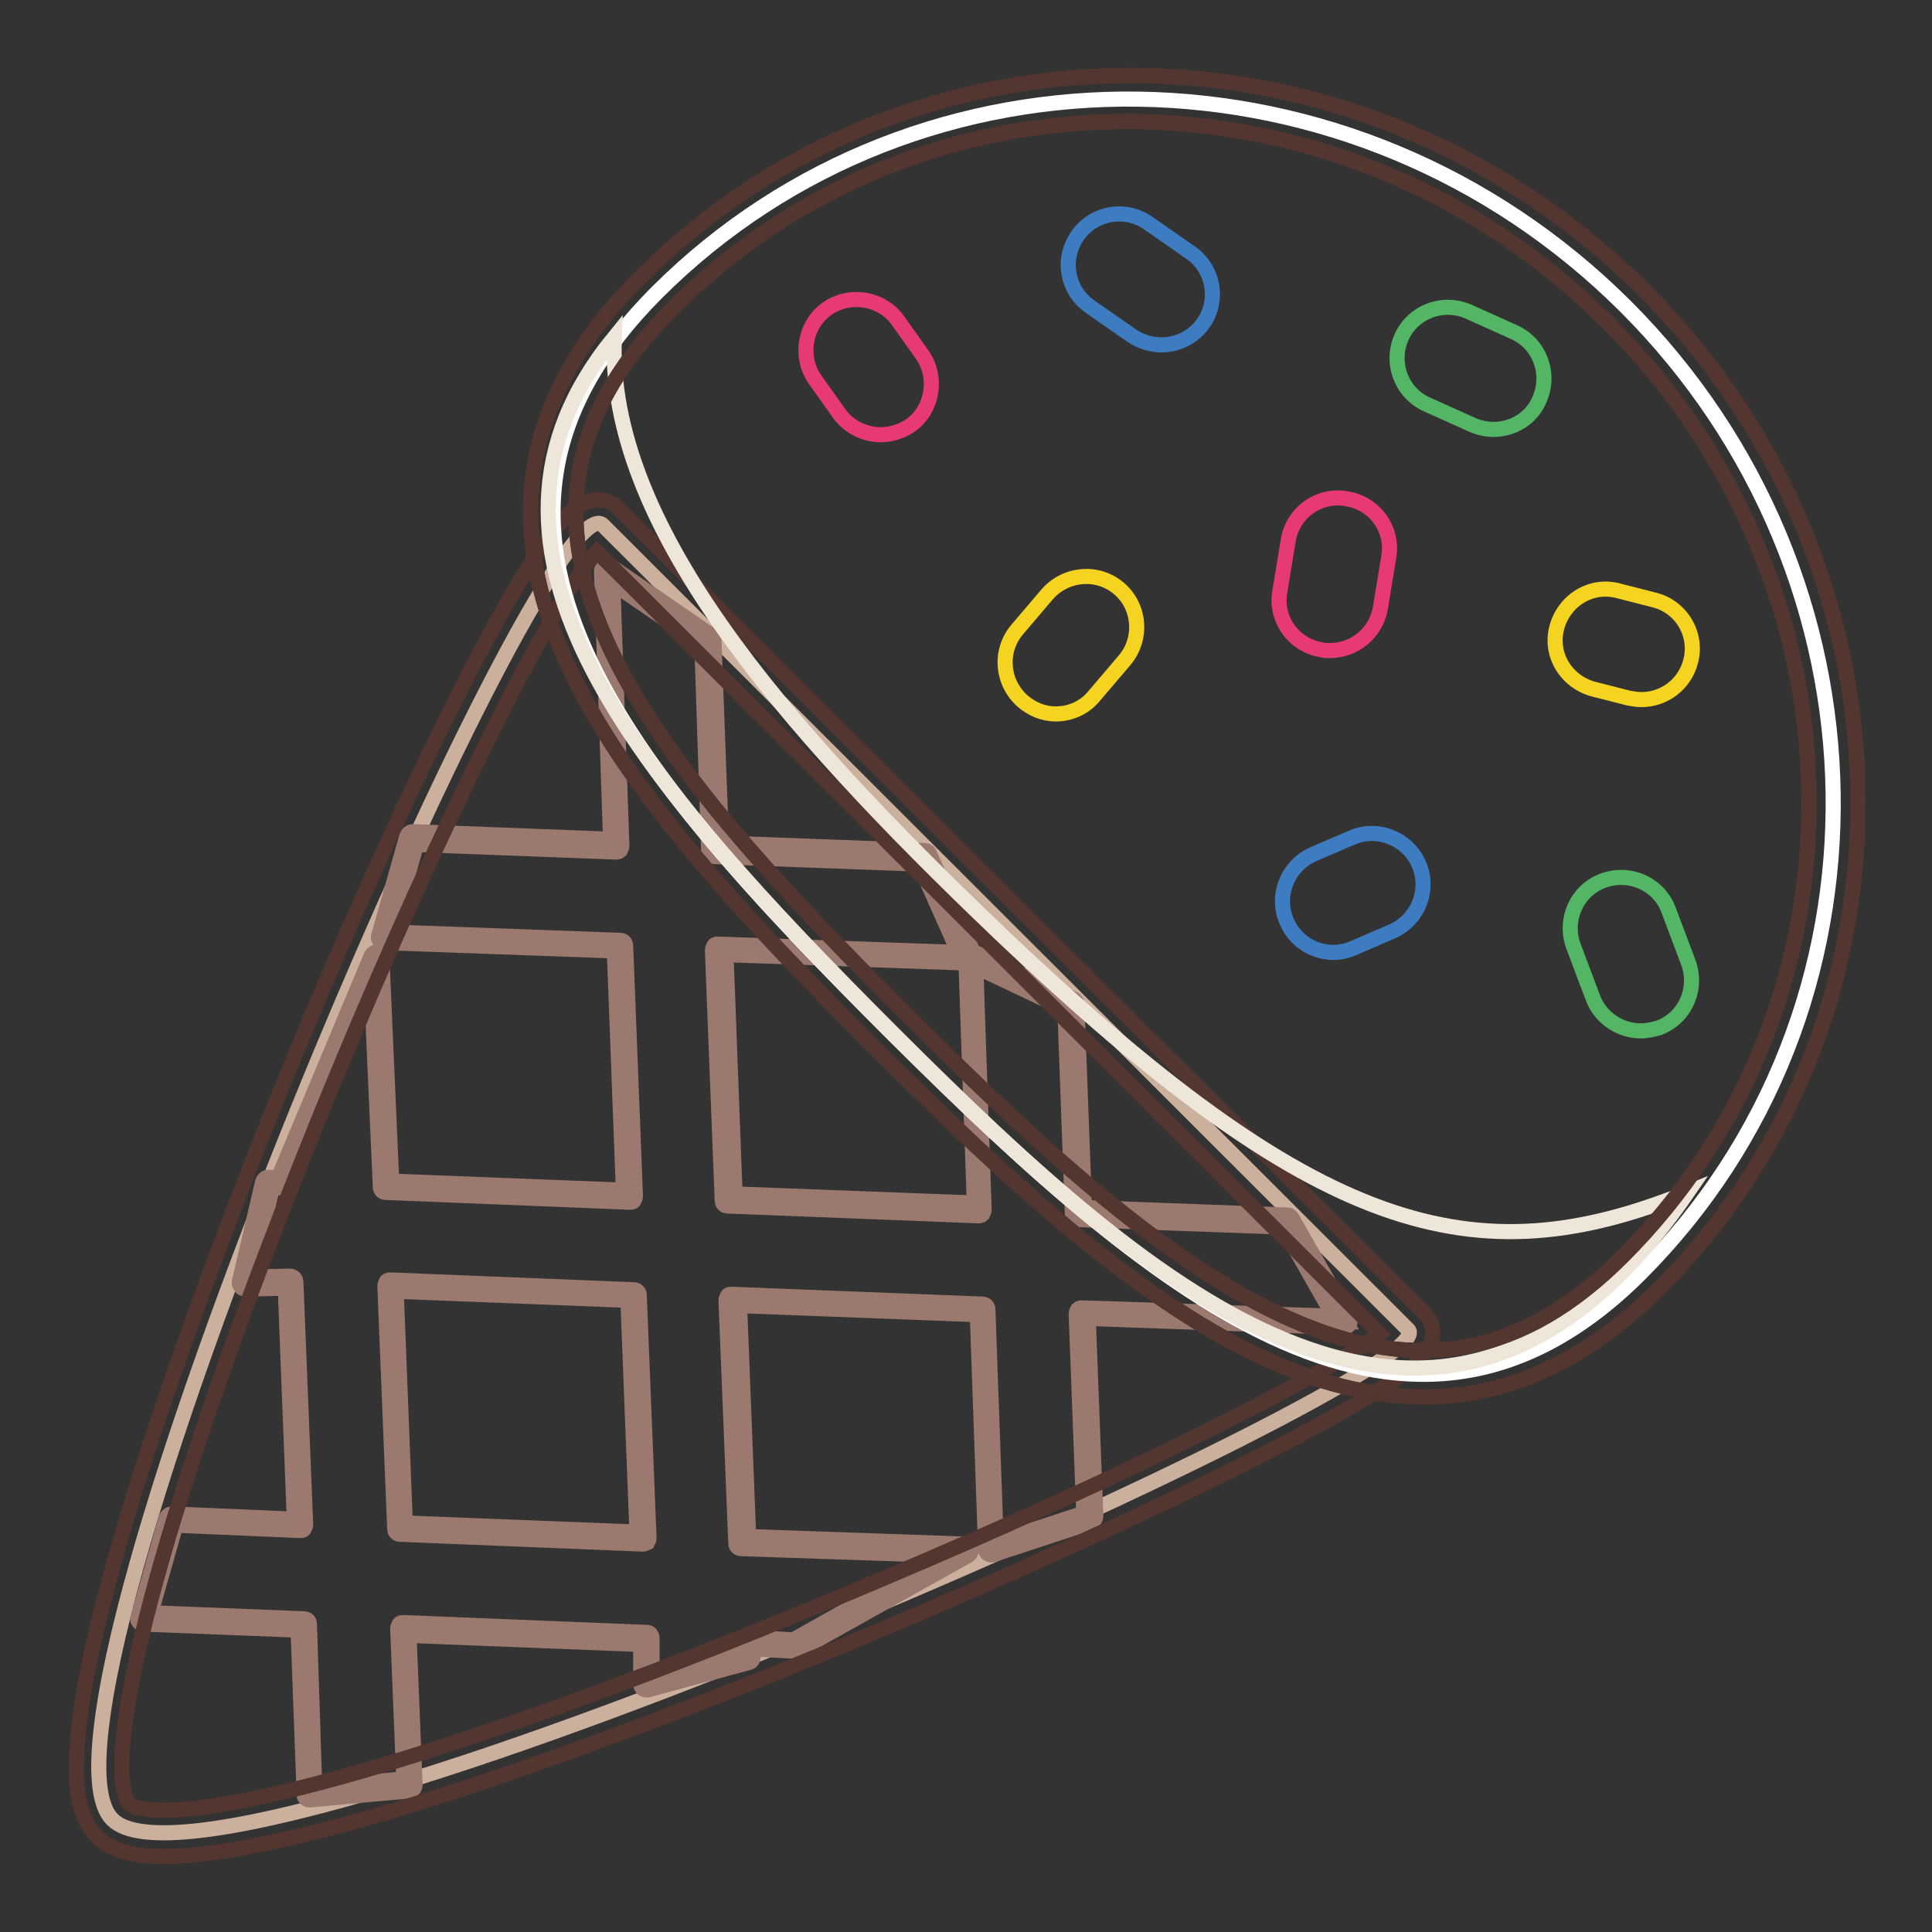
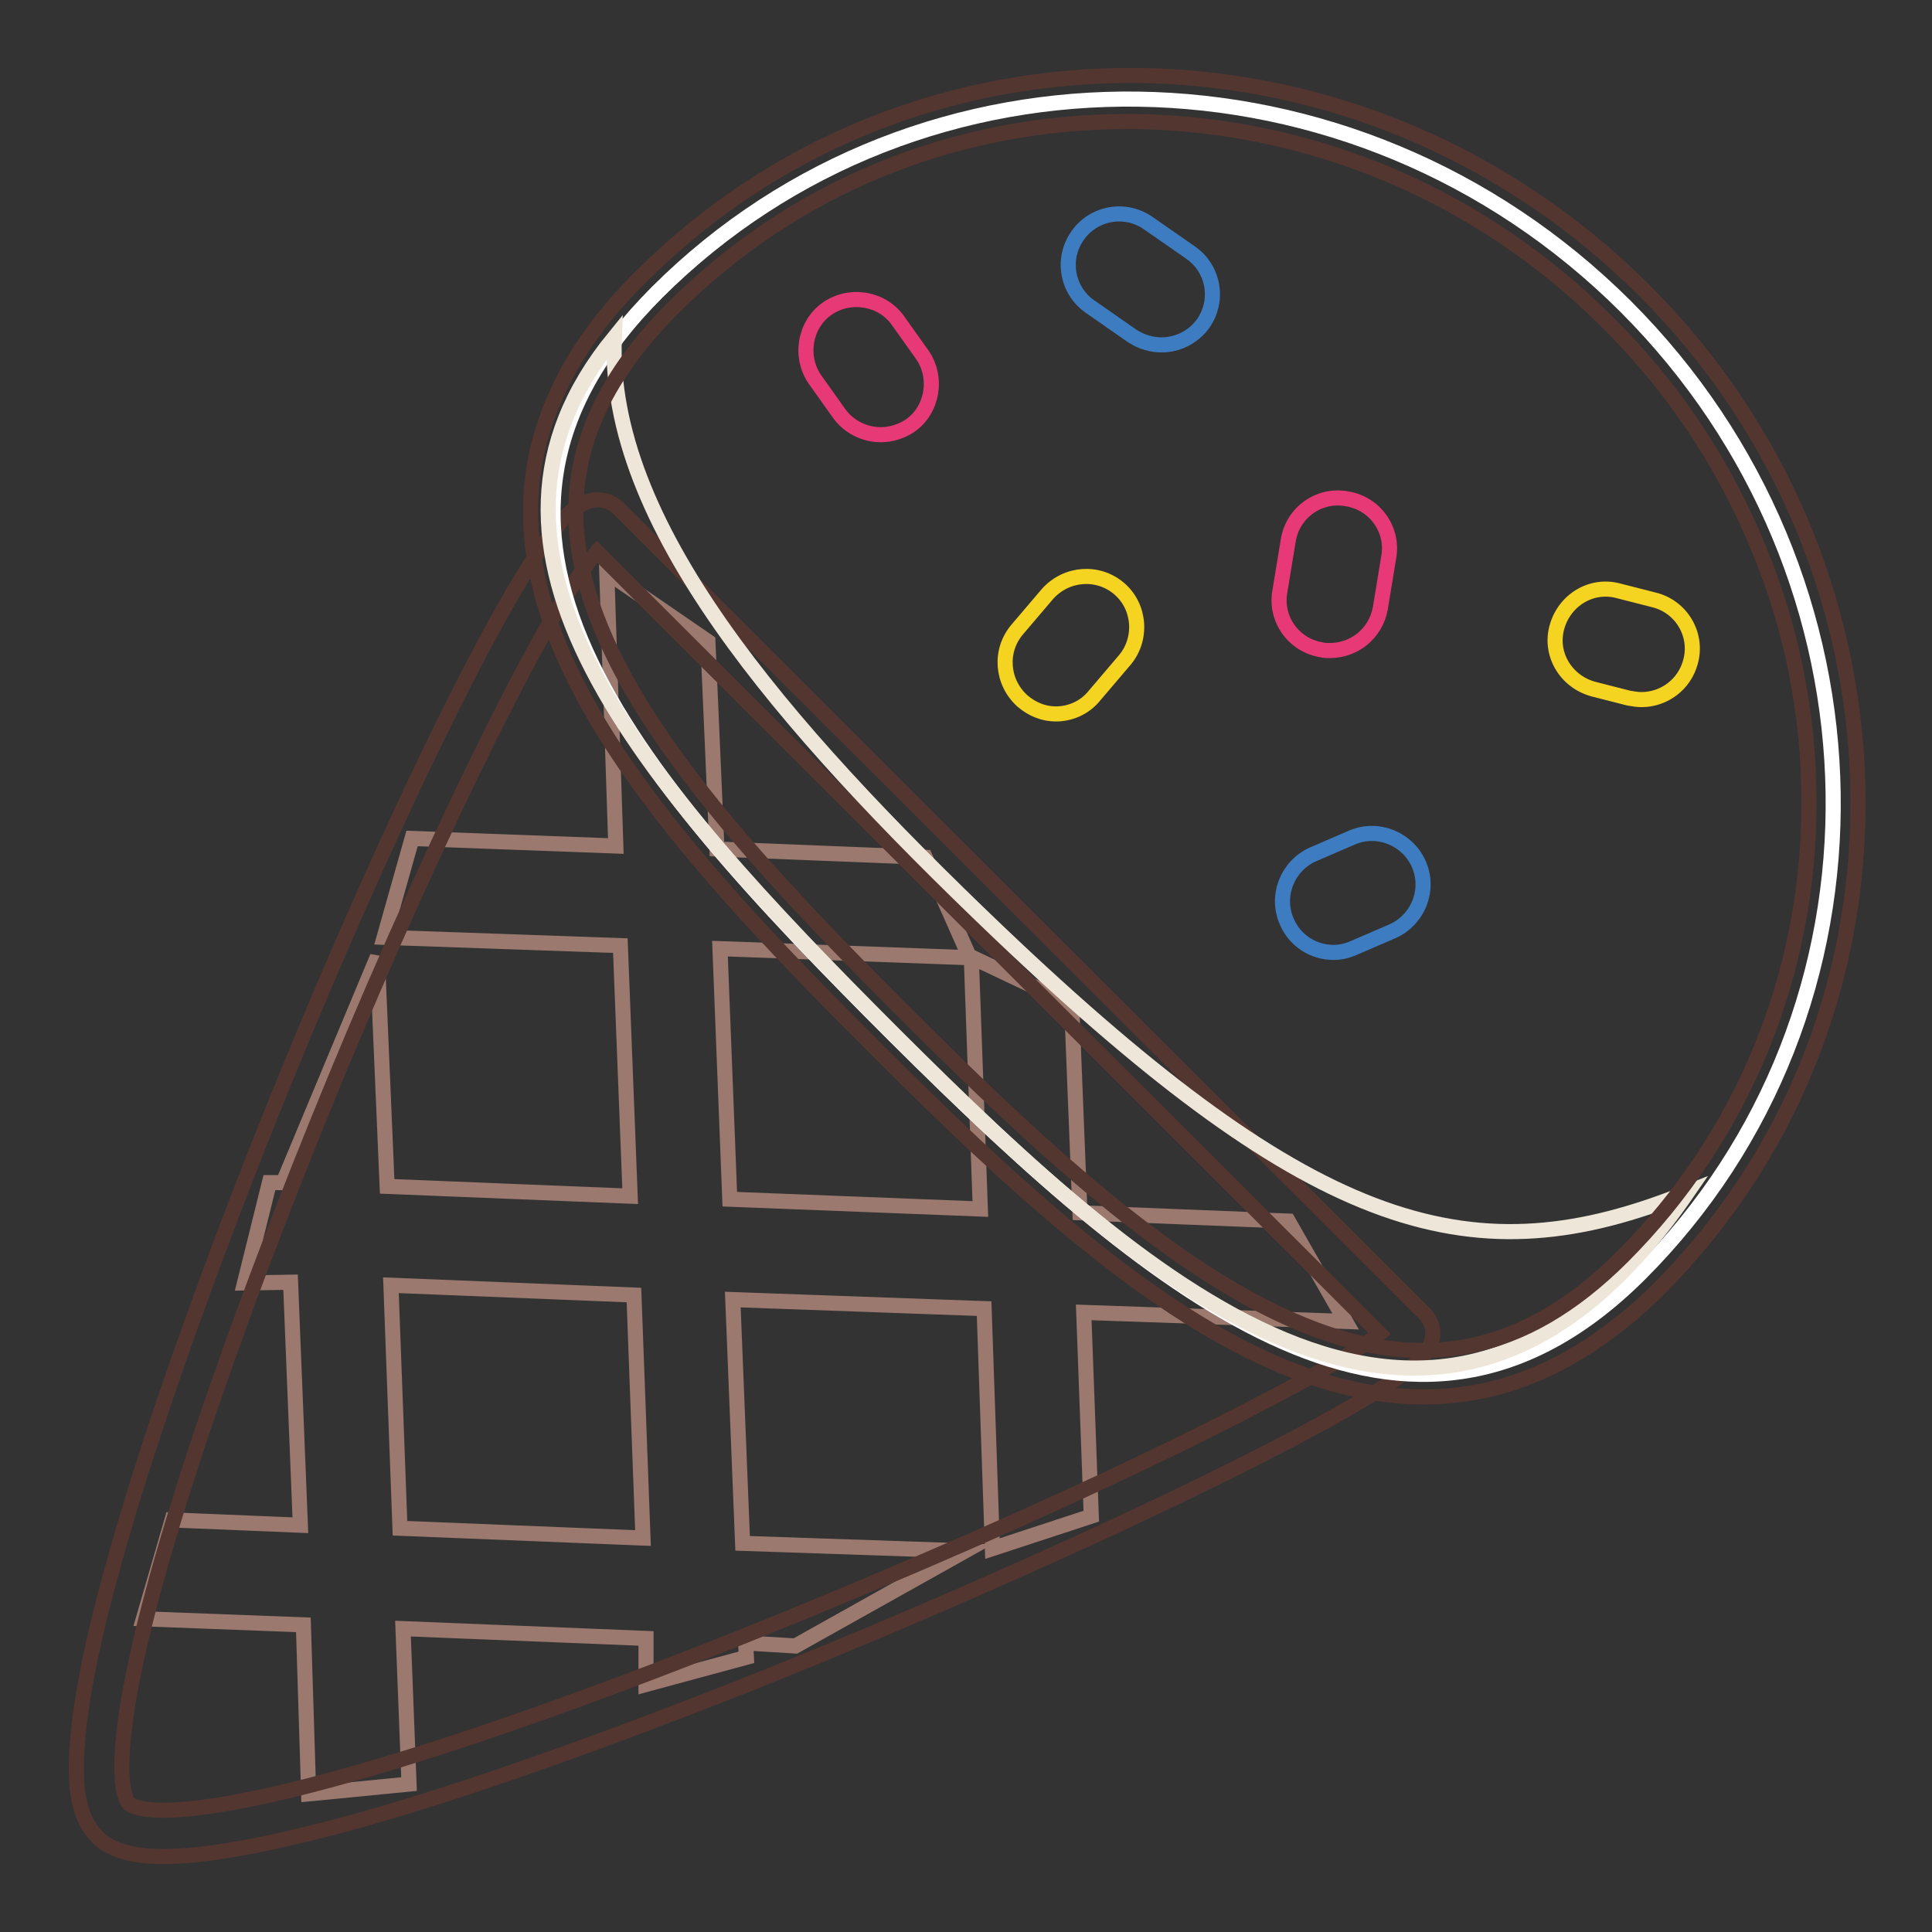
<svg xmlns="http://www.w3.org/2000/svg" version="1.1" x="0px" y="0px" viewBox="0 0 256 256" enable-background="new 0 0 256 256" xml:space="preserve">
  <rect x="0" y="0" width="256" height="256" fill="#333333" stroke="none" />
  <g>
-     <path stroke-width="2" fill-opacity="0" stroke="#cbb09e" d="M14.9,241.1c14,13.9,177.6-59.1,171.7-64.9c-5.9-5.9-99.2-99.1-106.7-106.6C72.4,62,0.9,227.2,14.9,241.1z" />
    <path stroke-width="2" fill-opacity="0" stroke="#9b796f" d="M130.4,173.4l1.1,31.8l13.1-4.3l-1-27l34.7,1.2l-7.6-13.3l-27.6-1.1l-1.1-27.6l-13.3-6.3l1.2,33.4 l-33.2-1.3l-1.3-33.2l33.1,1.2l-5.9-13.3l-27.6-1.1L93.8,85l-13.4-9.2l1.2,36.3l-27-1l-3.7,13.1l31.3,1.1l1.3,33.2l-32.2-1.3 l-1.3-30.4l-12.4,29.7l0.5,0.2l-2.4,0L32.4,170l6.1-0.1l1.3,32.2l-17-0.7L19,214.5l21.2,0.8l0.7,22.4l13.3-1.3l-0.8-20.6l32.2,1.3 l0,6.1l13.3-3.6l-0.1-1.9l6.6,0.4l22.5-12.6l-29.5-1l-1.3-32.3L130.4,173.4z M85.2,203.8l-32.2-1.3l-1.2-32.2l32.2,1.3L85.2,203.8z " />
-     <path stroke-width="2" fill-opacity="0" stroke="#9b796f" d="M41,238.5c-0.2,0-0.4-0.1-0.5-0.2c-0.2-0.2-0.2-0.3-0.2-0.6L39.5,216L19,215.2c-0.2,0-0.5-0.1-0.6-0.3 c-0.2-0.2-0.2-0.4-0.1-0.6l3.7-13.1c0.1-0.3,0.4-0.6,0.8-0.6l16.2,0.7l-1.2-30.6l-5.3,0.1c-0.2,0-0.5-0.1-0.6-0.3s-0.2-0.4-0.2-0.6 l3.1-13.3c0.1-0.3,0.4-0.6,0.7-0.6l1.4,0l12.3-29.4c0.2-0.3,0.5-0.5,0.8-0.5c0.4,0.1,0.6,0.4,0.6,0.7l1.3,29.7l30.7,1.2L81.4,126 l-30.5-1.1c-0.2,0-0.5-0.1-0.6-0.3c-0.2-0.2-0.2-0.4-0.1-0.7l3.7-13.1c0.1-0.3,0.4-0.6,0.8-0.6l26.2,1l-1.2-35.5 c0-0.3,0.2-0.6,0.4-0.7s0.6-0.1,0.8,0l13.4,9.2c0.2,0.1,0.3,0.4,0.3,0.6l1,26.9l26.9,1c0.3,0,0.6,0.2,0.7,0.5l5.7,12.8 c0.1,0,0.1,0,0.1,0.1l13.3,6.3c0.2,0.1,0.4,0.4,0.4,0.7l1,26.9l26.9,1c0.3,0,0.5,0.2,0.6,0.4l7.6,13.3c0.1,0.2,0.1,0.6,0,0.8 c-0.2,0.2-0.4,0.4-0.7,0.4l-33.9-1.2l1,26.2c0,0.3-0.2,0.6-0.5,0.8l-13.1,4.3c-0.2,0.1-0.5,0-0.7-0.1c-0.2-0.1-0.3-0.4-0.3-0.6 l-1.1-31.1L98,173l1.2,30.6l28.8,1c0.3,0,0.6,0.2,0.7,0.6c0.1,0.3-0.1,0.7-0.4,0.9l-22.5,12.6c-0.1,0.1-0.3,0.1-0.4,0.1l-5.7-0.3 l0.1,1c0,0.4-0.2,0.7-0.6,0.8l-13.3,3.6c-0.2,0.1-0.5,0-0.7-0.1c-0.2-0.2-0.3-0.4-0.3-0.6l0-5.3l-30.7-1.2l0.8,19.8 c0,0.4-0.3,0.8-0.7,0.8L41,238.5C41,238.5,41,238.5,41,238.5L41,238.5z M20,213.7l20.3,0.8c0.4,0,0.7,0.3,0.7,0.7l0.7,21.6 l11.8-1.1l-0.8-19.9c0-0.2,0.1-0.4,0.2-0.6s0.4-0.2,0.6-0.2l32.2,1.3c0.4,0,0.7,0.3,0.7,0.8l0,5.1l11.7-3.2l-0.1-1.3 c0-0.2,0.1-0.4,0.2-0.6c0.2-0.2,0.4-0.2,0.6-0.2l6.3,0.4l19.9-11.2l-26.8-0.9c-0.4,0-0.7-0.3-0.7-0.7l-1.3-32.2 c0-0.2,0.1-0.4,0.2-0.6s0.4-0.2,0.6-0.2l33.2,1.3c0.4,0,0.7,0.3,0.7,0.7l1.1,30.8l11.6-3.8l-1-26.4c0-0.2,0.1-0.4,0.2-0.6 c0.2-0.2,0.4-0.2,0.6-0.2l33.3,1.1l-6.7-11.8l-27.2-1c-0.4,0-0.7-0.3-0.7-0.7l-1-27.2l-11.8-5.6l1.1,32.2c0,0.2-0.1,0.4-0.2,0.6 c-0.2,0.2-0.4,0.2-0.6,0.2l-33.2-1.3c-0.4,0-0.7-0.3-0.7-0.7l-1.3-33.2c0-0.2,0.1-0.4,0.2-0.6s0.4-0.2,0.6-0.2l31.8,1.1l-5.2-11.7 l-27.2-1c-0.4,0-0.7-0.3-0.7-0.7L93,85.4l-11.8-8.1l1.2,34.8c0,0.2-0.1,0.4-0.2,0.6c-0.2,0.2-0.4,0.2-0.6,0.2l-26.4-1l-3.3,11.6 l30.3,1.1c0.4,0,0.7,0.3,0.7,0.7l1.3,33.2c0,0.2-0.1,0.4-0.2,0.6s-0.4,0.2-0.6,0.2L51.1,158c-0.4,0-0.7-0.3-0.7-0.7l-1.2-27 l-10.8,25.8c0.2,0.2,0.3,0.4,0.2,0.7c-0.1,0.4-0.4,0.6-0.7,0.6l-1.8,0l-2.8,11.8l5.1-0.1c0.4,0,0.8,0.3,0.8,0.7l1.3,32.2 c0,0.2-0.1,0.4-0.2,0.6s-0.4,0.2-0.6,0.2l-16.4-0.7L20,213.7L20,213.7z M97.4,158.2l31.7,1.2l-1.1-31.8l-31.8-1.1L97.4,158.2z  M85.2,204.6l-32.2-1.3c-0.4,0-0.7-0.3-0.7-0.7l-1.3-32.2c0-0.2,0.1-0.4,0.2-0.6s0.4-0.2,0.6-0.2l32.2,1.3c0.4,0,0.7,0.3,0.7,0.7 l1.3,32.2c0,0.2-0.1,0.4-0.2,0.6C85.6,204.5,85.4,204.6,85.2,204.6L85.2,204.6z M53.7,201.8l30.7,1.2l-1.2-30.7l-30.7-1.2 L53.7,201.8z" />
    <path stroke-width="2" fill-opacity="0" stroke="#533630" d="M21.7,246c-5.2,0-7.6-1.3-8.9-2.7c-2.3-2.3-3.1-6.4-2.5-12.8c0.4-5.1,1.7-11.9,3.9-20.1 c3.8-14.5,10.3-33.5,18.6-54.9C46.9,119.3,66.6,76.9,75,68.4c3.7-3.7,6.3-1.7,7-1l106.8,106.7c0.3,0.3,2.6,2.8-0.7,6.1 c-7.3,7.3-50.5,27.5-86.3,41.9c-21.8,8.7-41,15.5-55.6,19.5C34.3,244.8,26.7,246,21.7,246z M17.1,239c0.1,0.1,1.5,1.3,7.7,0.7 c15.8-1.4,49.9-12.6,91.2-30.1c17.1-7.2,33.5-14.7,46.3-21.2c13.3-6.7,18.5-10.1,20.5-11.7L79.1,73.1c-1.5,1.7-4.9,6.3-11.7,19.5 C61.3,104.5,54,120.2,46.9,137c-12.8,30.3-27.5,70.2-30.3,91.1C15.4,237,16.9,238.8,17.1,239z" />
    <path stroke-width="2" fill-opacity="0" stroke="#ffffff" d="M217.3,168.8c-30.3,30.2-62.7,4.4-98.7-31.5c-36-35.9-62.8-67.3-31.5-98.6c34.9-34.8,92.3-34,128.3,1.9 C251.3,76.5,252.2,133.9,217.3,168.8z" />
-     <path stroke-width="2" fill-opacity="0" stroke="#533630" d="M188.7,185.1c-6.3,0-12.9-1.5-19.8-4.5c-17.5-7.6-35.5-24.3-52.4-41.2c-24.4-24.3-46.2-48.1-46.2-71.6 c0-5.5,1.2-10.8,3.6-15.9c2.4-5.3,6.2-10.5,11.2-15.4c17.5-17.4,40.9-26.8,66-26.5c25,0.4,48.7,10.5,66.7,28.4 c9.3,9.3,16.4,20,21.3,31.9c4.7,11.6,7.1,23.7,7.1,36.1c0,24.5-9.4,47.4-26.5,64.5C210,180.4,199.8,185.1,188.7,185.1z M149.4,16.1 c-22.9,0-44.2,8.7-60.2,24.7c-8.7,8.7-12.9,17.5-12.9,27c0,21.1,21,43.9,44.4,67.2c16.5,16.5,34,32.7,50.5,39.9 c16.8,7.4,30.7,4.7,43.8-8.4c15.9-15.9,24.7-37.3,24.7-60.1c0-11.6-2.2-23-6.7-33.8c-4.6-11.2-11.3-21.3-20-29.9 c-16.8-16.8-39-26.2-62.4-26.6H149.4L149.4,16.1z" />
    <path stroke-width="2" fill-opacity="0" stroke="#e73975" d="M176.2,86.2c-0.4,0-0.7,0-1.1-0.1c-3.7-0.6-6.2-4.1-5.5-7.8l1.1-6.7c0.6-3.7,4.1-6.2,7.8-5.5 c3.7,0.6,6.2,4.1,5.5,7.8l-1.1,6.7C182.3,83.9,179.5,86.2,176.2,86.2z M116.7,57.6c-2.1,0-4.2-1-5.5-2.8l-3.2-4.5 c-2.1-3-1.4-7.3,1.6-9.4c3-2.1,7.3-1.4,9.4,1.6l3.2,4.5c2.1,3,1.4,7.3-1.6,9.4C119.4,57.2,118,57.6,116.7,57.6L116.7,57.6z" />
    <path stroke-width="2" fill-opacity="0" stroke="#f4d321" d="M139.9,94.6c-1.6,0-3.1-0.6-4.4-1.7c-2.8-2.5-3.1-6.7-0.7-9.5l4-4.7c2.5-2.8,6.7-3.1,9.5-0.7 s3.1,6.7,0.7,9.5l-4,4.7C143.7,93.8,141.8,94.6,139.9,94.6z M217.5,92.7c-0.6,0-1.1-0.1-1.7-0.2l-4.7-1.2c-3.6-1-5.8-4.6-4.8-8.2 c1-3.6,4.6-5.8,8.2-4.8l4.7,1.2c3.6,0.9,5.8,4.6,4.8,8.2C223.2,90.7,220.5,92.7,217.5,92.7z" />
    <path stroke-width="2" fill-opacity="0" stroke="#3d7cc0" d="M153.9,45.7c-1.3,0-2.7-0.4-3.9-1.2l-5.6-3.9c-3-2.1-3.8-6.3-1.6-9.4c2.1-3,6.3-3.8,9.4-1.6l5.6,3.9 c3,2.1,3.8,6.3,1.6,9.4C158.1,44.7,156,45.7,153.9,45.7z M176.7,126.2c-2.6,0-5.1-1.5-6.2-4.1c-1.5-3.4,0.1-7.4,3.5-8.9l5.1-2.2 c3.4-1.5,7.4,0.1,8.9,3.5c1.5,3.4-0.1,7.4-3.5,8.9l-5.1,2.2C178.5,126,177.6,126.2,176.7,126.2z" />
-     <path stroke-width="2" fill-opacity="0" stroke="#52b665" d="M217.4,136.6c-2.7,0-5.3-1.7-6.3-4.3l-2.6-6.9c-1.3-3.5,0.4-7.4,3.9-8.7c3.5-1.3,7.4,0.4,8.7,3.9l2.6,6.9 c1.3,3.5-0.4,7.4-3.9,8.7C219.1,136.4,218.2,136.6,217.4,136.6L217.4,136.6z M197.9,56.9c-0.9,0-1.9-0.2-2.8-0.6l-6-2.7 c-3.4-1.5-4.9-5.5-3.4-8.9c1.5-3.4,5.5-4.9,8.9-3.4l6,2.7c3.4,1.5,4.9,5.5,3.4,8.9C203,55.4,200.5,56.9,197.9,56.9z" />
    <path stroke-width="2" fill-opacity="0" stroke="#eee6d9" d="M132.3,123.5c-29.1-27.8-51.9-54.3-50.9-78.8c-23.1,28.3,3,58.3,37.2,92.5c34.4,34.3,72.5,68,105,20.8 C195.4,169.4,174.6,163.8,132.3,123.5z" />
    <path stroke-width="2" fill-opacity="0" stroke="#533630" d="M188.7,185.1c-6.3,0-12.9-1.5-19.8-4.5c-17.5-7.6-35.5-24.3-52.4-41.2c-24.4-24.3-46.2-48.1-46.2-71.6 c0-5.5,1.2-10.8,3.6-15.9c2.4-5.3,6.2-10.5,11.2-15.4c17.5-17.4,40.9-26.8,66-26.5c25,0.4,48.7,10.5,66.7,28.4 c9.3,9.3,16.4,20,21.3,31.9c4.7,11.6,7.1,23.7,7.1,36.1c0,24.5-9.4,47.4-26.5,64.5C210,180.4,199.8,185.1,188.7,185.1z M149.4,16.1 c-22.9,0-44.2,8.7-60.2,24.7c-8.7,8.7-12.9,17.5-12.9,27c0,21.1,21,43.9,44.4,67.2c16.5,16.5,34,32.7,50.5,39.9 c16.8,7.4,30.7,4.7,43.8-8.4c15.9-15.9,24.7-37.3,24.7-60.1c0-11.6-2.2-23-6.7-33.8c-4.6-11.2-11.3-21.3-20-29.9 c-16.8-16.8-39-26.2-62.4-26.6H149.4L149.4,16.1z" />
  </g>
</svg>